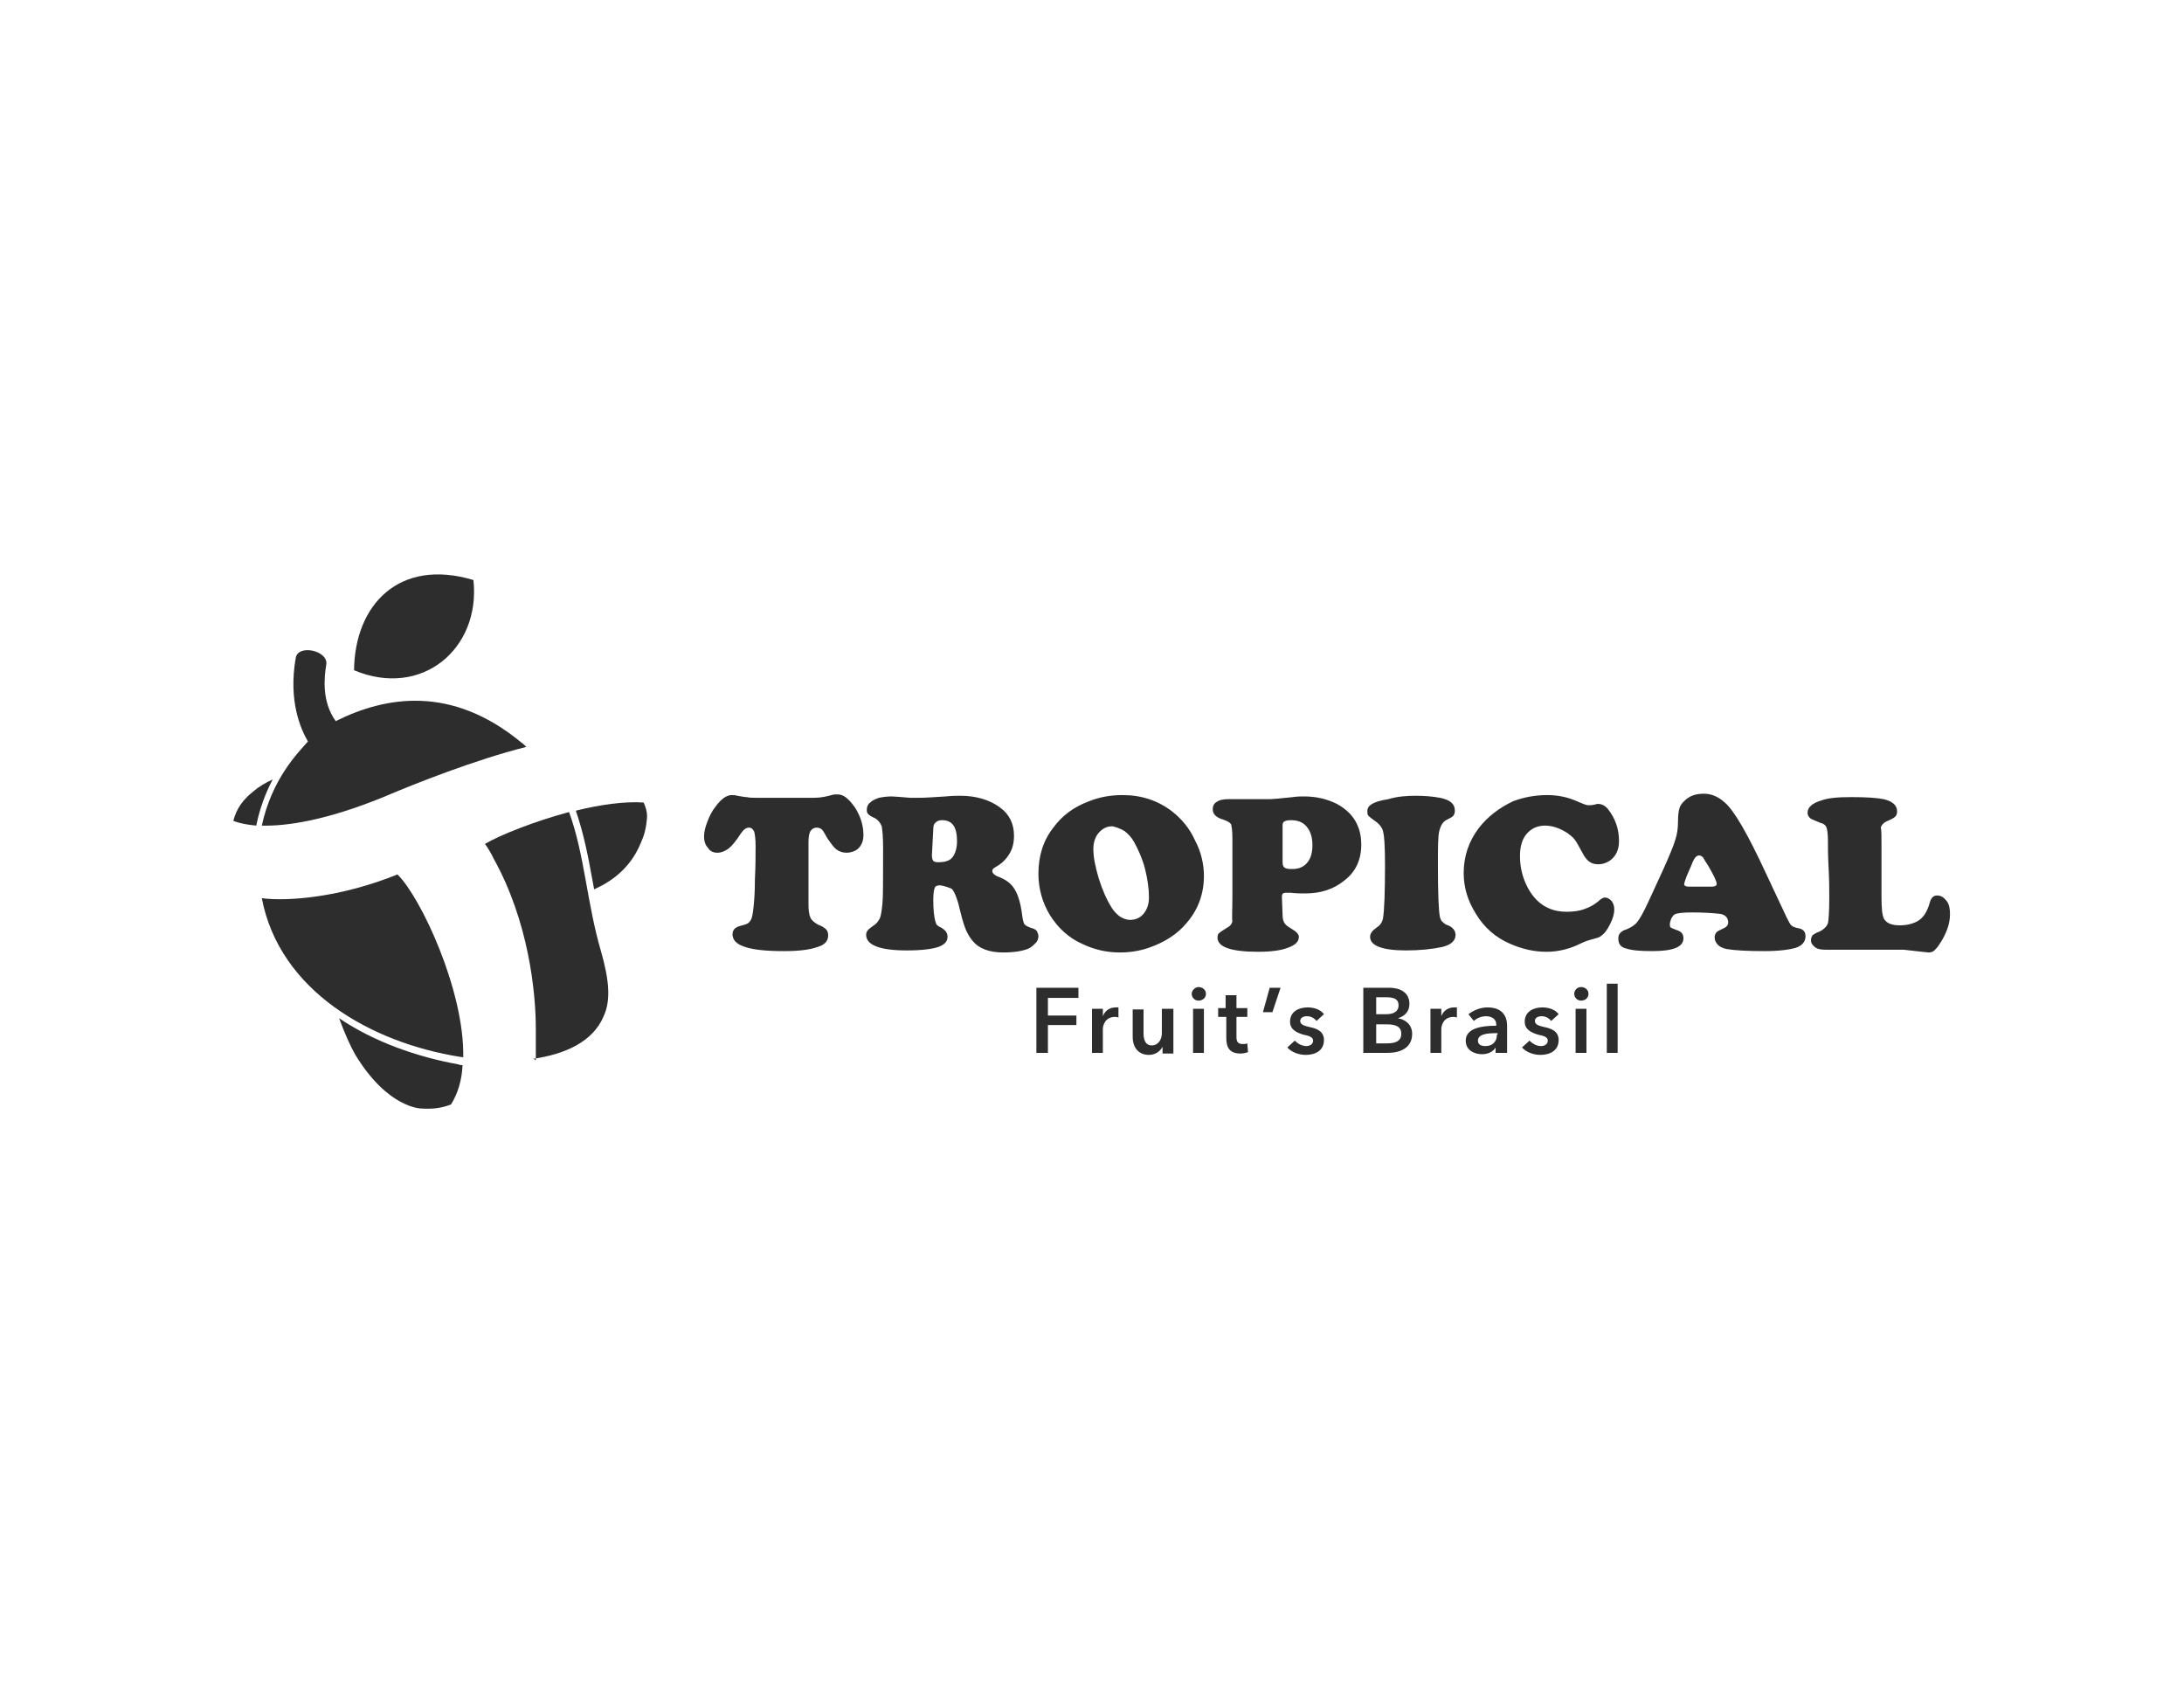
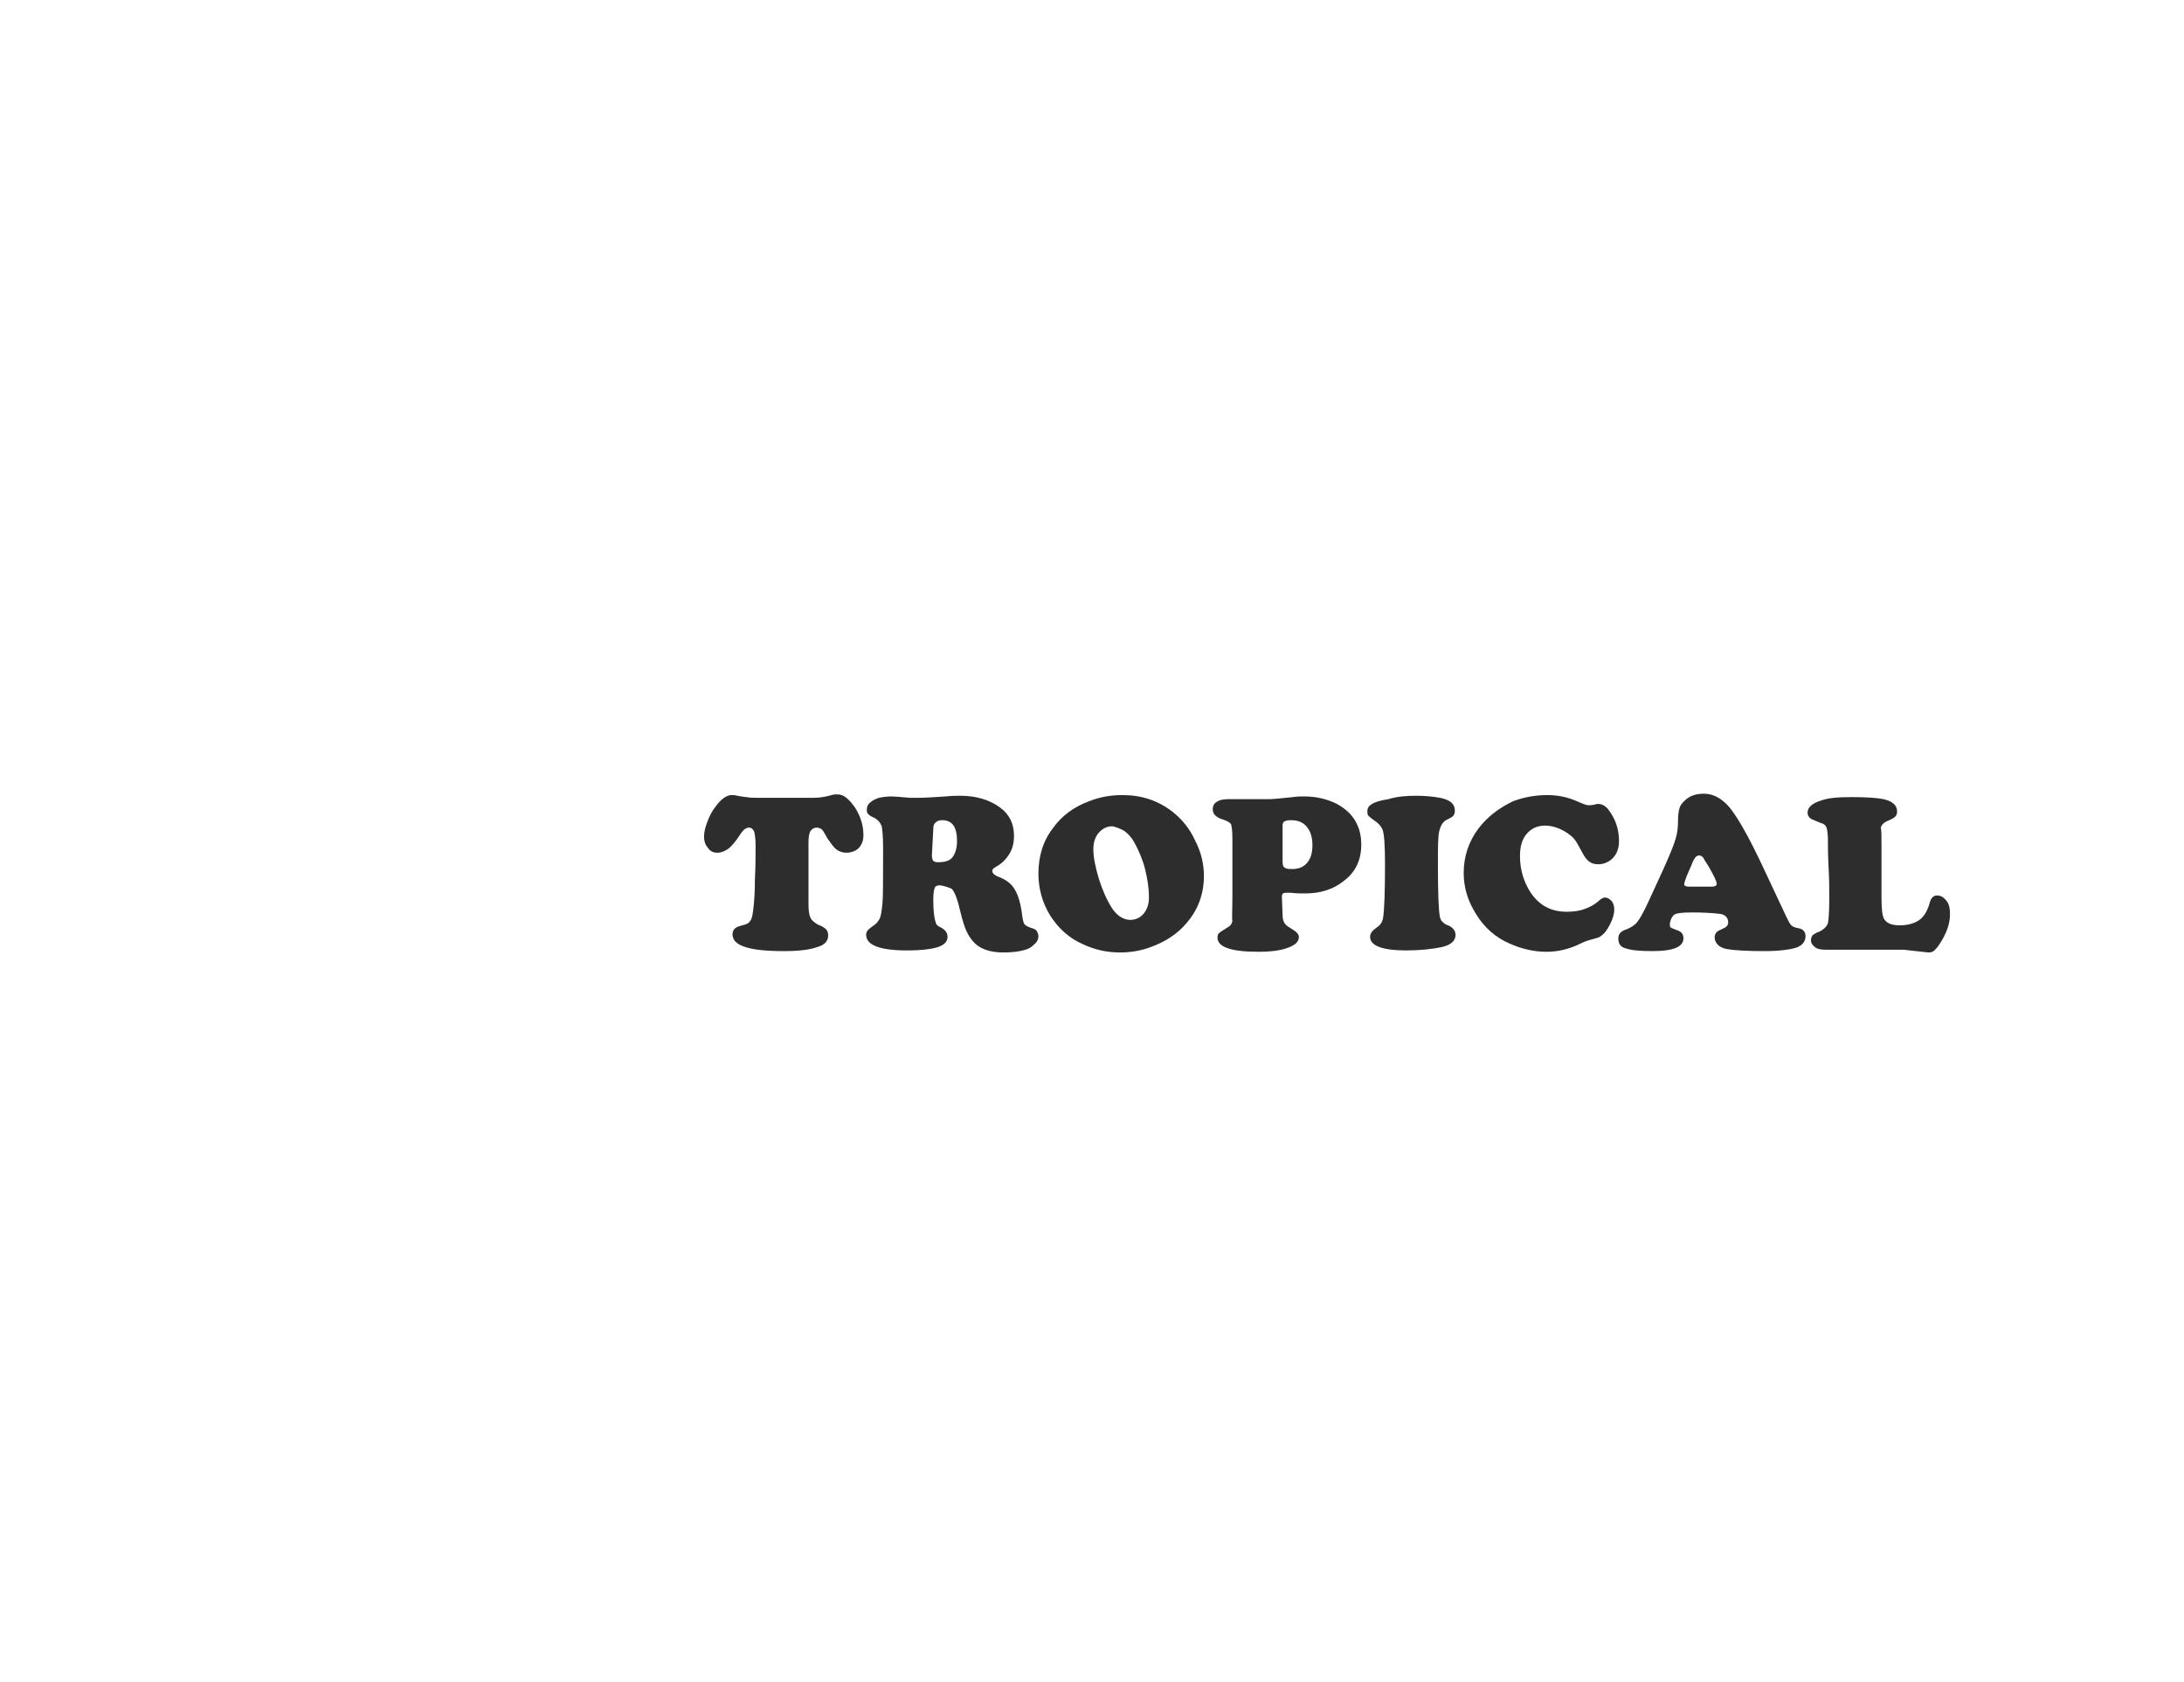
<svg xmlns="http://www.w3.org/2000/svg" id="a" x="0px" y="0px" viewBox="0 0 322 248" style="enable-background:new 0 0 322 248;" xml:space="preserve">
  <style type="text/css">	.st0{opacity:0.5;fill-rule:evenodd;clip-rule:evenodd;fill:#2D2D2E;}	.st1{fill-rule:evenodd;clip-rule:evenodd;fill:#2D2D2E;}	.st2{fill:#2D2D2E;}</style>
  <g>
    <polygon class="st0" points="87,131.3 87,131.3 87,131.3  " />
-     <path class="st1" d="M45.4,109.3c-1.5,1.7-5.3,5.5-6.8,12.4c3.5,0.1,9.5-0.7,18.4-4.4c4-1.7,13-5.3,20.6-7.2  c-0.2-0.2-0.5-0.5-0.8-0.7c-10.2-8.4-19.9-6.8-27.3-3.1c-2.1-2.9-1.7-6.5-1.4-8.3c0.4-2.1-4.2-3.1-4.5-1  C42.5,103.3,44.3,107.4,45.4,109.3 M52.2,98.8c10,4.2,18.7-3.2,17.6-13.3C58.8,82.2,52.3,89.2,52.2,98.8z M95.3,121.4  c-0.1,0.8-0.3,1.7-0.8,2.8c-0.8,2-2.4,4.5-5.7,6.3c-0.4,0.2-0.8,0.4-1.2,0.6l-0.3-1.6c-0.6-3.4-1.3-6.8-2.4-10  c3.6-0.9,7.3-1.4,10-1.2c0.3,0.7,0.5,1.3,0.5,2C95.4,120.8,95.3,121.2,95.3,121.4z M78.5,156.1c4.8-0.7,8.9-2.5,10.5-6.3  c1.1-2.4,0.8-5.4-0.4-9.6c-2.1-7.2-2.4-14.2-4.7-20.5c-5.2,1.4-10.2,3.4-12.4,4.7c0.4,0.5,0.7,1.1,1,1.6c0.1,0.2,0.2,0.4,0.3,0.6  l0,0c5.1,9.2,6.2,19.5,6.2,25.1l0,0c0,0.1,0,0.2,0,0.3l0,0.1c0,0.1,0,0.2,0,0.3l0,0.1c0,0.1,0,0.2,0,0.3l0,0.1c0,0.1,0,0.2,0,0.3  l0,0.1l0,0.3l0,0.1c0,0.1,0,0.1,0,0.2l0,0.1l0,0.2l0,0.1l0,0.2l0,0.1l0,0.2l0,0.1l0,0.1l0,0.1l0,0.1l0,0.1l0,0.1l0,0.1l0,0.1  c0,0,0,0.1,0,0.1l0,0.1c0,0,0,0.1,0,0.1l0,0.1c0,0,0,0,0,0.1c0,0,0,0,0,0.1c0,0,0,0,0,0.1c0,0,0,0,0,0  C78.6,156,78.6,156,78.5,156.1L78.5,156.1C78.6,156.1,78.5,156.1,78.5,156.1z M38.6,132.4c2.6,13.6,16,21.3,29.3,23.4  c0.1,0,0.3,0,0.4,0.1c0.2-9.9-6.3-23.7-9.7-27C50.2,132.3,42.4,132.9,38.6,132.4z M50,150.1c0.8,2.2,1.7,4.2,2.4,5.4  c4.8,7.9,9.7,7.9,9.7,7.9c1.5,0.1,2.9,0,4.4-0.6h0c1-1.6,1.6-3.6,1.7-5.8l-0.1,0c-0.2,0-0.3,0-0.5-0.1  C61.5,155.8,55.2,153.6,50,150.1z M34.4,121L34.4,121c0.5-2,1.6-3.1,2.2-3.7c0.2-0.2,0.5-0.4,0.7-0.6c0.8-0.7,1.8-1.3,2.9-1.8  c-1.1,2.1-1.9,4.3-2.4,6.7l0,0.1C35.5,121.5,34.4,121,34.4,121z" />
    <path class="st2" d="M277.4,124.7v7.5c0,1.7,0.1,2.8,0.4,3.3c0.4,0.6,1.1,0.9,2.3,0.9c1.2,0,2.2-0.3,2.9-0.8  c0.7-0.5,1.2-1.4,1.5-2.5c0.2-0.7,0.5-1.1,1.1-1.1c0.6,0,1,0.3,1.4,0.8c0.4,0.5,0.5,1.2,0.5,2c0,1.3-0.5,2.8-1.5,4.3  c-0.3,0.5-0.6,0.8-0.8,1c-0.2,0.2-0.5,0.3-0.9,0.3l-3.6-0.4h-11.4c-0.8,0-1.3-0.1-1.6-0.3c-0.4-0.3-0.7-0.6-0.7-1.1  c0-0.3,0.1-0.5,0.2-0.7c0.1-0.1,0.5-0.4,1.1-0.6c0.6-0.3,1-0.7,1.2-1.2c0.1-0.4,0.2-1.7,0.2-3.9c0-1,0-2.4-0.1-4.3  c-0.1-1.8-0.1-3.2-0.1-4.1c0-0.9-0.1-1.5-0.2-1.8c-0.1-0.3-0.4-0.6-0.9-0.7c-0.7-0.3-1.2-0.5-1.4-0.6c-0.4-0.3-0.5-0.6-0.5-0.9  c0-0.8,0.7-1.4,2-1.8c1.1-0.4,2.6-0.5,4.5-0.5c2.1,0,3.7,0.1,4.7,0.3c1.3,0.3,2,0.9,2,1.8c0,0.4-0.1,0.6-0.3,0.8  c-0.2,0.2-0.6,0.4-1.3,0.7c-0.4,0.2-0.7,0.5-0.8,0.9C277.4,122.3,277.4,123.3,277.4,124.7 M249,130.7h3.2c0.6,0,0.9-0.1,0.9-0.4  c0-0.4-0.4-1.2-1.2-2.6c-0.4-0.6-0.7-1.1-0.8-1.3c-0.2-0.2-0.4-0.3-0.6-0.3c-0.4,0-0.7,0.4-1,1.1c0,0.1-0.2,0.5-0.5,1.2  c-0.5,1.1-0.7,1.8-0.7,2C248.3,130.5,248.5,130.7,249,130.7z M260.3,128.6l3.1,6.6c0.3,0.6,0.5,1,0.7,1.2c0.2,0.2,0.5,0.3,0.9,0.4  c0.8,0.1,1.2,0.5,1.2,1.2c0,0.8-0.5,1.4-1.4,1.7c-1,0.3-2.5,0.5-4.7,0.5c-2.5,0-4.3-0.1-5.5-0.3c-0.5-0.1-1-0.3-1.3-0.6  c-0.3-0.3-0.5-0.7-0.5-1.1c0-0.3,0.1-0.6,0.3-0.8c0.2-0.2,0.5-0.3,0.9-0.5c0.5-0.2,0.8-0.5,0.8-0.9c0-0.7-0.4-1.2-1.3-1.3  c-0.9-0.1-2.3-0.2-4-0.2c-1.4,0-2.3,0.1-2.6,0.3c-0.2,0.1-0.3,0.3-0.5,0.6c-0.1,0.3-0.2,0.6-0.2,0.8c0,0.2,0,0.4,0.1,0.5  c0.1,0.1,0.4,0.2,0.9,0.4c0.7,0.2,1,0.6,1,1.2c0,1.3-1.5,1.9-4.6,1.9c-1.8,0-3-0.1-3.9-0.4c-0.8-0.2-1.1-0.7-1.1-1.5  c0-0.3,0.1-0.6,0.3-0.8c0.2-0.2,0.5-0.4,0.9-0.5c0.7-0.3,1.2-0.6,1.6-1.1c0.4-0.5,0.9-1.4,1.6-2.9l2.3-5c0.8-1.8,1.4-3.2,1.7-4.2  c0.3-0.9,0.4-1.8,0.4-2.7c0-0.9,0.1-1.6,0.2-1.9c0.1-0.4,0.3-0.7,0.7-1.1c0.8-0.8,1.7-1.1,2.9-1.1c1.1,0,2.1,0.4,3.1,1.3  C255.7,119.5,257.7,123,260.3,128.6z M228.1,117.2c1.6,0,3.1,0.3,4.6,1c0.7,0.3,1.2,0.5,1.5,0.5c0.2,0,0.5,0,0.9-0.1  c0.1,0,0.3-0.1,0.5-0.1c0.6,0,1.1,0.3,1.5,0.8c1,1.3,1.6,2.8,1.6,4.7c0,1.3-0.5,2.3-1.4,2.9c-0.5,0.3-1,0.5-1.6,0.5  c-0.6,0-1-0.1-1.4-0.4c-0.3-0.2-0.7-0.7-1-1.3c-0.5-0.9-0.8-1.5-1.1-1.9c-0.3-0.4-0.7-0.7-1.1-1c-1.1-0.7-2.2-1.1-3.3-1.1  c-1.1,0-2,0.4-2.7,1.2c-0.7,0.8-1,1.9-1,3.3c0,1.9,0.5,3.6,1.4,5.1c1.3,2.1,3.1,3.1,5.5,3.1c0.9,0,1.8-0.1,2.6-0.4  c0.9-0.3,1.5-0.7,2-1.1c0.4-0.4,0.8-0.6,1-0.6c0.4,0,0.7,0.2,1,0.5c0.3,0.4,0.4,0.8,0.4,1.3c0,0.6-0.2,1.3-0.6,2.1  c-0.4,0.8-0.8,1.4-1.4,1.8c-0.2,0.2-0.7,0.3-1.4,0.5c-0.4,0.1-1,0.3-1.6,0.6c-1.6,0.8-3.3,1.2-5,1.2c-1.8,0-3.6-0.4-5.4-1.2  c-2.1-0.9-3.8-2.4-5-4.4c-1.2-1.9-1.8-3.9-1.8-6c0-2.4,0.7-4.6,2.2-6.6c1.3-1.7,3-3,5.1-4C224.7,117.5,226.4,117.2,228.1,117.2z   M208.8,117.3c1.2,0,2.4,0.1,3.5,0.3c1.5,0.3,2.2,0.9,2.2,1.9c0,0.3-0.1,0.6-0.2,0.7c-0.1,0.2-0.5,0.4-1.1,0.7  c-0.5,0.3-0.8,0.8-1,1.6c-0.2,0.8-0.2,2.5-0.2,5c0,4.2,0.1,6.7,0.3,7.7c0.1,0.3,0.2,0.6,0.4,0.7c0.2,0.2,0.4,0.4,0.8,0.5  c0.7,0.3,1.1,0.8,1.1,1.4c0,0.9-0.7,1.5-2,1.8c-1.4,0.3-3.2,0.5-5.3,0.5c-3.5,0-5.3-0.7-5.3-2c0-0.5,0.3-0.9,1-1.4  c0.5-0.3,0.8-0.8,0.9-1.3c0.2-1.2,0.3-3.9,0.3-7.9c0-2.8-0.1-4.6-0.4-5.3c-0.2-0.4-0.5-0.8-1.1-1.2c-0.4-0.3-0.7-0.5-0.9-0.7  c-0.2-0.2-0.2-0.4-0.2-0.7c0-0.5,0.2-0.8,0.7-1.1c0.5-0.3,1.2-0.5,2.4-0.7C206,117.4,207.4,117.3,208.8,117.3z M189.1,121.6v5.5  c0,0.4,0.1,0.7,0.3,0.8c0.3,0.2,0.7,0.2,1.2,0.2c0.7,0,1.3-0.2,1.8-0.6c0.7-0.6,1.1-1.5,1.1-2.9c0-1.4-0.4-2.4-1.2-3.1  c-0.5-0.4-1.2-0.6-1.9-0.6C189.5,120.9,189.1,121.1,189.1,121.6z M181.7,132.2v-8.6c0-1.1-0.1-1.8-0.2-2.1  c-0.2-0.3-0.6-0.5-1.2-0.7c-1-0.3-1.5-0.8-1.5-1.5c0-0.5,0.2-0.9,0.6-1.1c0.4-0.3,1-0.4,1.8-0.4c0.3,0,0.9,0,1.9,0h1  c1.8,0,2.9,0,3.2,0c0.3,0,1.4-0.1,3.3-0.3c0.6-0.1,1.2-0.1,1.7-0.1c1.8,0,3.4,0.4,4.8,1.1c2.4,1.3,3.6,3.3,3.6,6  c0,2.2-0.8,4-2.5,5.3c-1.6,1.3-3.5,1.9-5.8,1.9c-0.6,0-1.3,0-2.1-0.1c-0.4,0-0.7,0-0.8,0c-0.3,0-0.5,0.2-0.5,0.5v0.1l0.1,2.7  c0,0.5,0.1,0.9,0.3,1.2c0.2,0.3,0.5,0.5,1,0.8c0.7,0.4,1.1,0.8,1.1,1.2c0,0.7-0.5,1.2-1.6,1.6c-1,0.4-2.5,0.6-4.4,0.6  c-4,0-6-0.7-6-2.1c0-0.3,0.1-0.6,0.3-0.7c0.2-0.2,0.6-0.4,1.2-0.8c0.4-0.2,0.6-0.5,0.7-0.9C181.6,135.4,181.7,134.2,181.7,132.2z   M164,121.8c-0.9,0-1.6,0.4-2.2,1.2c-0.4,0.6-0.6,1.3-0.6,2.2c0,1.2,0.3,2.6,0.8,4.3c0.5,1.6,1.1,3,1.9,4.3c0.3,0.5,0.8,1,1.2,1.3  c0.5,0.3,1,0.5,1.5,0.5c0.8,0,1.5-0.3,2-0.9c0.5-0.6,0.8-1.4,0.8-2.4c0-1.3-0.2-2.7-0.6-4.3c-0.4-1.5-1-2.8-1.6-3.9  c-0.4-0.7-0.9-1.2-1.4-1.6C165.1,122.1,164.5,121.9,164,121.8z M165.5,117.2c2.8,0,5.2,0.8,7.3,2.4c1.4,1.1,2.6,2.5,3.4,4.3  c0.9,1.7,1.3,3.5,1.3,5.2c0,2.6-0.8,4.9-2.5,6.9c-1.4,1.7-3.3,2.9-5.6,3.7c-1.4,0.5-2.9,0.7-4.3,0.7c-1.9,0-3.7-0.4-5.4-1.2  c-2.1-0.9-3.7-2.4-4.9-4.3c-1.1-1.8-1.7-3.9-1.7-6.1c0-2.6,0.7-4.9,2.2-6.8c1.3-1.8,3.1-3.1,5.3-3.9  C162.1,117.5,163.7,117.2,165.5,117.2z M137.6,122.2l-0.2,3.8c0,0,0,0.1,0,0.1c0,0.4,0.1,0.7,0.2,0.8c0.1,0.1,0.3,0.2,0.7,0.2  c1,0,1.7-0.2,2.1-0.7c0.4-0.5,0.7-1.3,0.7-2.4c0-2.1-0.7-3.1-2.2-3.1c-0.4,0-0.7,0.1-0.9,0.3C137.7,121.4,137.6,121.7,137.6,122.2z   M138.6,130.5c-0.4,0-0.7,0.1-0.8,0.4c-0.1,0.3-0.2,0.8-0.2,1.7c0,1.4,0.1,2.5,0.3,3.2c0.1,0.2,0.1,0.4,0.2,0.5  c0.1,0.1,0.3,0.3,0.6,0.4c0.7,0.4,1,0.8,1,1.4c0,0.7-0.5,1.2-1.4,1.5c-0.9,0.3-2.4,0.5-4.6,0.5c-4,0-6-0.8-6-2.3  c0-0.3,0.1-0.5,0.2-0.6c0.1-0.2,0.4-0.4,0.8-0.7c0.5-0.3,0.8-0.7,1-1.1c0.2-0.4,0.3-1.2,0.4-2.2c0.1-0.8,0.1-3.5,0.1-8.3  c0-1.5-0.1-2.5-0.2-3.1c-0.2-0.5-0.5-0.9-1-1.2c-0.5-0.2-0.8-0.4-1-0.6c-0.2-0.2-0.2-0.4-0.2-0.7c0-0.4,0.2-0.8,0.5-1  c0.3-0.3,0.7-0.5,1.3-0.7c0.5-0.1,1.1-0.2,1.9-0.2c0.4,0,1.3,0.1,2.7,0.2c0.3,0,0.7,0,1.3,0c1,0,2.3-0.1,3.9-0.2  c1-0.1,1.8-0.1,2.2-0.1c2.3,0,4.3,0.6,5.8,1.7c1.4,1,2.1,2.4,2.1,4.2c0,1-0.2,1.9-0.7,2.7c-0.5,0.8-1.1,1.4-2,1.9  c-0.4,0.2-0.5,0.4-0.5,0.6c0,0.3,0.3,0.6,0.8,0.8c1.1,0.4,2,1,2.5,1.9c0.5,0.8,0.9,2.1,1.1,3.8c0.1,0.7,0.2,1.2,0.4,1.4  c0.2,0.2,0.6,0.4,1.3,0.6c0.2,0.1,0.4,0.2,0.5,0.4c0.1,0.2,0.2,0.5,0.2,0.7c0,0.3-0.1,0.7-0.4,1c-0.3,0.3-0.6,0.6-1,0.8  c-0.9,0.4-2.2,0.6-3.8,0.6c-2.1,0-3.6-0.6-4.5-1.7c-0.4-0.5-0.8-1.1-1.1-1.9c-0.3-0.8-0.6-1.9-1-3.6c-0.3-1-0.6-1.8-1-2.2  C139.8,130.8,139.3,130.6,138.6,130.5z M111.5,117.6h8.6c0.9,0,1.8-0.2,2.5-0.4c0.3-0.1,0.6-0.1,0.9-0.1c0.9,0,1.7,0.7,2.6,2  c0.8,1.3,1.2,2.6,1.2,4c0,0.9-0.3,1.6-0.9,2.1c-0.4,0.3-1,0.5-1.6,0.5c-0.6,0-1.1-0.2-1.5-0.5c-0.4-0.3-0.8-0.9-1.3-1.6  c-0.4-0.7-0.6-1.1-0.8-1.3c-0.2-0.2-0.5-0.3-0.8-0.3c-0.4,0-0.7,0.2-0.9,0.5c-0.2,0.3-0.3,0.9-0.3,1.7v9.1c0,0.9,0.1,1.6,0.3,2  c0.2,0.4,0.6,0.7,1.1,1c0.6,0.2,1,0.5,1.2,0.7c0.2,0.2,0.3,0.5,0.3,0.9c0,0.8-0.5,1.4-1.6,1.7c-1.1,0.4-2.7,0.6-4.9,0.6  c-2.7,0-4.7-0.2-6-0.7c-1.1-0.4-1.6-1-1.6-1.8c0-0.4,0.2-0.8,0.6-1c0.1-0.1,0.5-0.2,1.2-0.4c0.4-0.1,0.7-0.3,0.9-0.7  c0.2-0.3,0.3-1,0.4-1.9c0.1-0.9,0.2-2.2,0.2-4.1c0.1-1.9,0.1-3.5,0.1-4.9c0-1-0.1-1.7-0.2-2.1c-0.2-0.4-0.4-0.6-0.8-0.6  c-0.4,0-0.8,0.3-1.2,0.9c-0.7,1.1-1.3,1.8-1.8,2.2c-0.6,0.4-1.1,0.6-1.6,0.6c-0.6,0-1.1-0.2-1.4-0.7c-0.4-0.4-0.6-1-0.6-1.7  c0-0.7,0.2-1.4,0.5-2.2c0.3-0.8,0.7-1.6,1.2-2.2c0.8-1.1,1.6-1.7,2.4-1.7c0.2,0,0.5,0,0.8,0.1c0.6,0.1,1.1,0.2,1.4,0.2  C110.5,117.6,111,117.6,111.5,117.6z" />
-     <path class="st2" d="M236.9,155.2h1.6V145h-1.6V155.2z M232.1,146.5c0,0.5,0.4,1,1,1c0.6,0,1.1-0.4,1.1-1c0-0.6-0.5-1-1.1-1  C232.5,145.5,232.1,146,232.1,146.5z M232.3,155.2h1.6v-6.5h-1.6V155.2z M229.8,149.5c-0.5-0.7-1.5-1-2.4-1c-1.3,0-2.6,0.6-2.6,2.1  c0,1.2,1,1.6,1.9,1.9c1,0.2,1.5,0.4,1.5,0.9c0,0.6-0.6,0.8-1,0.8c-0.7,0-1.3-0.4-1.7-0.8l-1.1,1c0.6,0.7,1.7,1.1,2.7,1.1  c1.4,0,2.7-0.6,2.7-2.2c0-1.3-1.1-1.7-2.1-1.9c-0.9-0.2-1.4-0.4-1.4-0.9c0-0.5,0.5-0.7,1-0.7c0.6,0,1.1,0.3,1.4,0.7L229.8,149.5z   M220.7,152.5c0,1-0.6,1.7-1.7,1.7c-0.6,0-1.1-0.2-1.1-0.8c0-1,1.5-1.1,2.5-1.1h0.4V152.5z M220.7,155.2h1.5v-4  c0-1.3-0.6-2.7-2.9-2.7c-1,0-2,0.4-2.8,1l0.8,1c0.4-0.4,1.1-0.7,1.8-0.7c0.8,0,1.5,0.4,1.5,1.2v0.2c-2,0-4.5,0.3-4.5,2.2  c0,1.5,1.4,2,2.4,2c0.9,0,1.7-0.4,2-1h0V155.2z M210.9,155.2h1.6v-3.5c0-0.5,0.3-1.8,1.8-1.8c0.1,0,0.3,0,0.5,0.1v-1.5  c-0.1,0-0.3,0-0.4,0c-0.9,0-1.6,0.5-1.9,1.3h0v-1.1h-1.6V155.2z M202.9,151h1.6c1.4,0,2.1,0.4,2.1,1.4c0,1.3-1.3,1.4-2.2,1.4h-1.5  V151z M202.9,147h1.4c1.3,0,1.9,0.3,1.9,1.2c0,0.8-0.6,1.3-1.8,1.3h-1.5V147z M201.1,155.2h3.5c1.8,0,3.6-0.7,3.6-2.8  c0-1.3-0.9-2.1-2.1-2.3v0c1-0.3,1.7-1,1.7-2.1c0-1.8-1.5-2.4-3-2.4h-3.8V155.2z M195.2,149.5c-0.5-0.7-1.5-1-2.4-1  c-1.3,0-2.6,0.6-2.6,2.1c0,1.2,1,1.6,1.9,1.9c1,0.2,1.5,0.4,1.5,0.9c0,0.6-0.6,0.8-1,0.8c-0.7,0-1.3-0.4-1.7-0.8l-1.1,1  c0.6,0.7,1.7,1.1,2.7,1.1c1.4,0,2.7-0.6,2.7-2.2c0-1.3-1.1-1.7-2.1-1.9c-0.9-0.2-1.4-0.4-1.4-0.9c0-0.5,0.5-0.7,1-0.7  c0.6,0,1.1,0.3,1.4,0.7L195.2,149.5z M186.2,149.2h1.4l1.2-3.6h-1.6L186.2,149.2z M180.8,150v3c0,1.3,0.4,2.3,2.1,2.3  c0.4,0,0.8-0.1,1.1-0.2l-0.1-1.3c-0.2,0.1-0.5,0.1-0.7,0.1c-0.7,0-0.9-0.4-0.9-1v-3h1.6v-1.3h-1.6v-1.9h-1.6v1.9h-1.1v1.3H180.8z   M175.7,146.5c0,0.5,0.4,1,1,1c0.6,0,1.1-0.4,1.1-1c0-0.6-0.5-1-1.1-1C176.2,145.5,175.7,146,175.7,146.5z M175.9,155.2h1.6v-6.5  h-1.6V155.2z M172.9,148.7h-1.6v3.6c0,0.9-0.5,1.8-1.5,1.8c-1,0-1.2-1-1.2-1.7v-3.6h-1.6v4.1c0,1.3,0.7,2.6,2.4,2.6  c1,0,1.7-0.6,2-1.2h0v1h1.6V148.7z M161,155.2h1.6v-3.5c0-0.5,0.3-1.8,1.8-1.8c0.1,0,0.3,0,0.5,0.1v-1.5c-0.1,0-0.3,0-0.4,0  c-0.9,0-1.6,0.5-1.9,1.3h0v-1.1H161V155.2z M152.8,155.2h1.7v-4.1h4.2v-1.4h-4.2v-2.6h4.5v-1.5h-6.2V155.2z" />
  </g>
</svg>